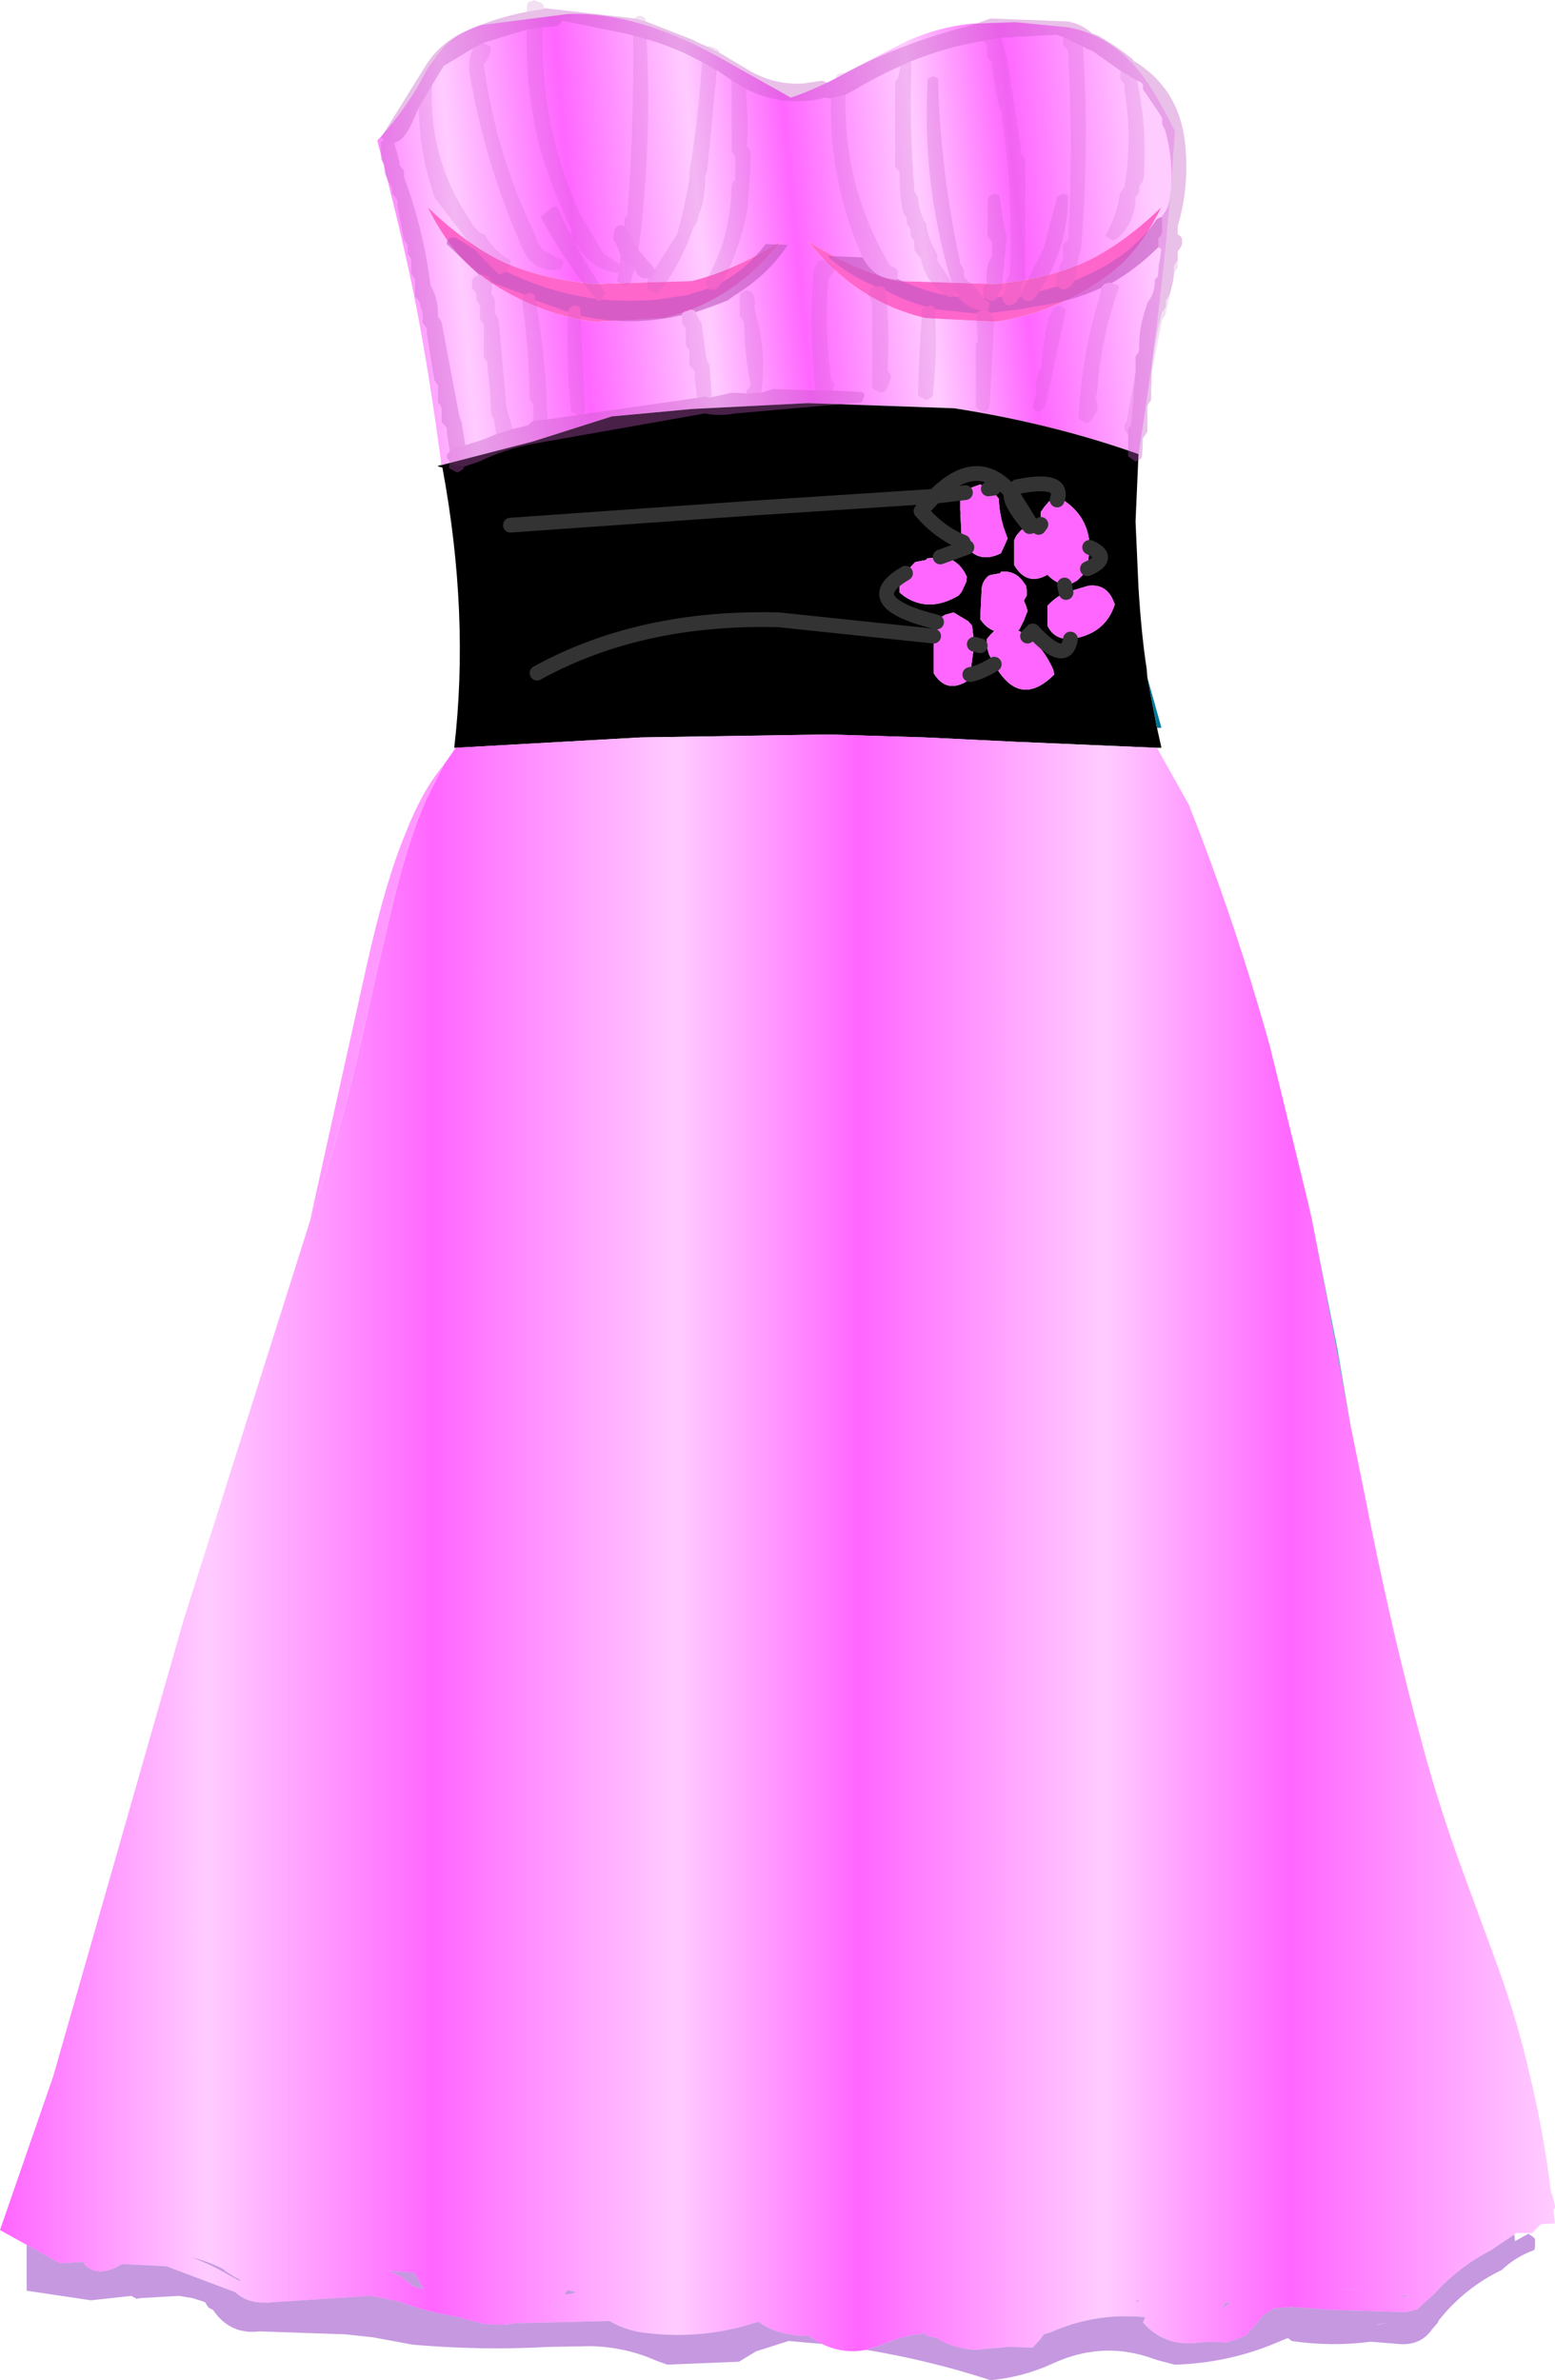
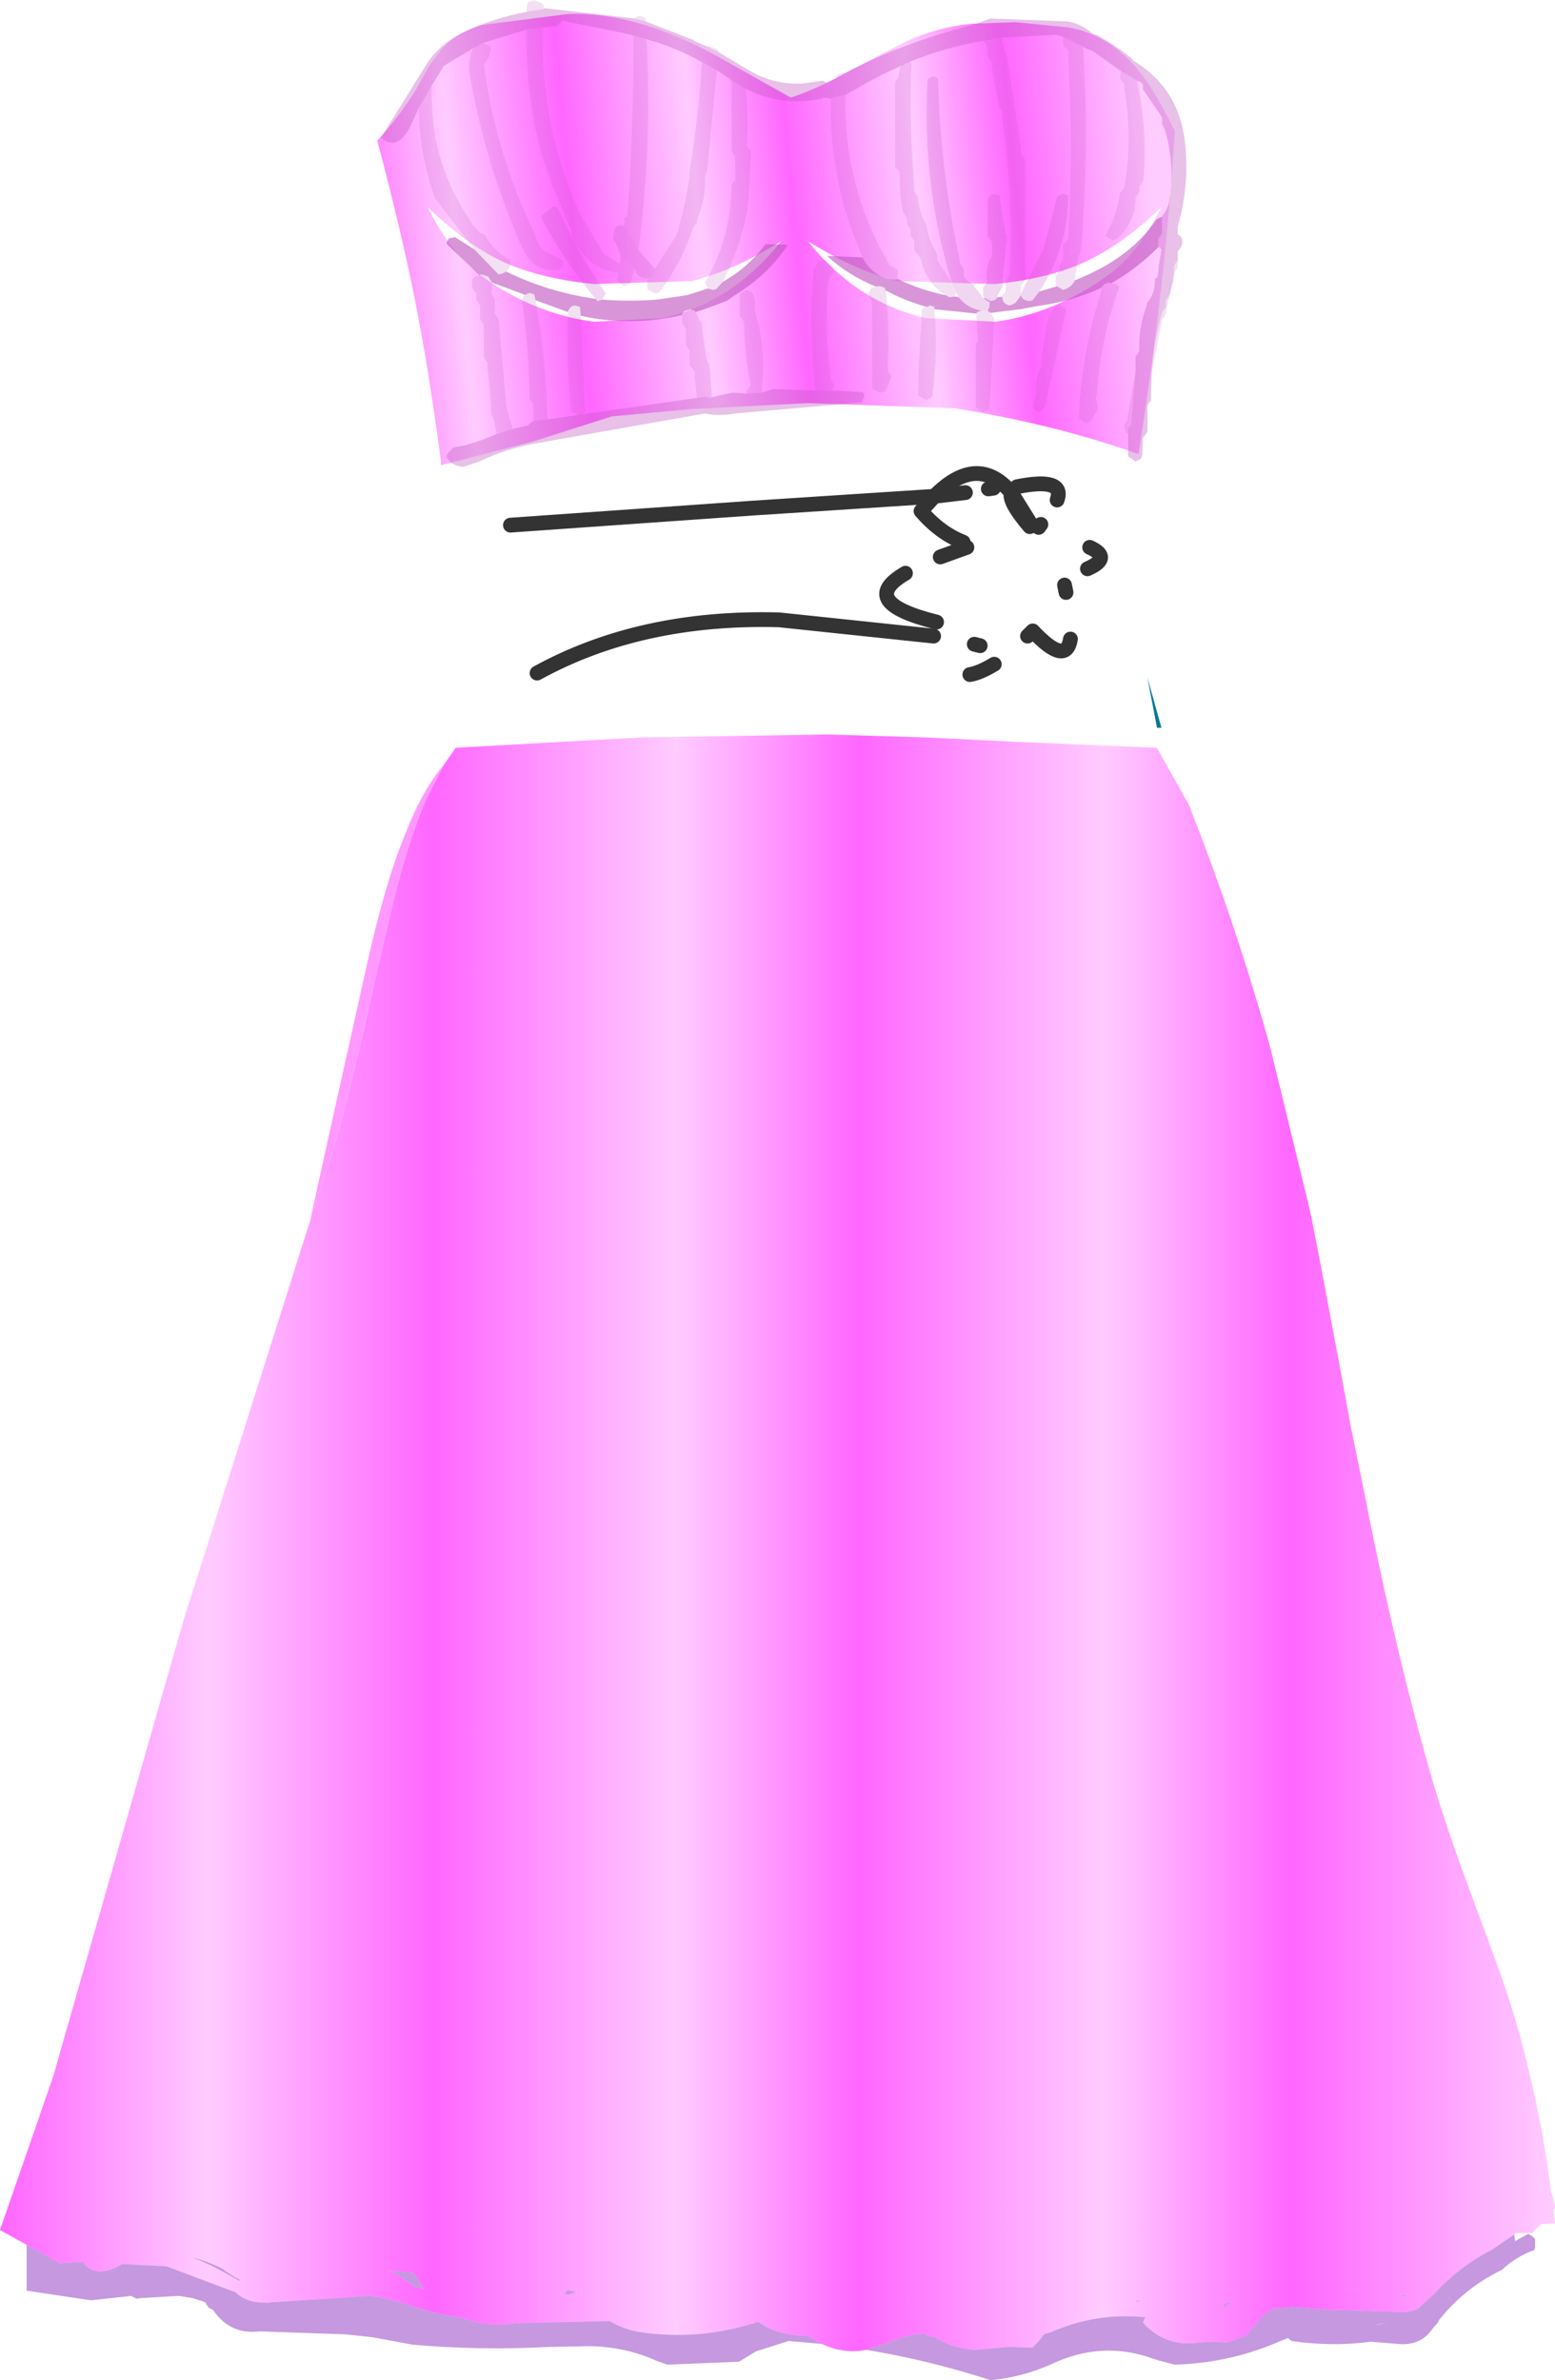
<svg xmlns="http://www.w3.org/2000/svg" height="160.9px" width="105.1px">
  <g transform="matrix(1.0, 0.0, 0.0, 1.0, 53.55, 86.35)">
    <path d="M-23.75 -54.9 L-23.75 -55.2 Q-24.6 -61.55 -25.5 -66.05 -26.4 -70.6 -28.05 -76.85 -26.6 -78.4 -25.4 -80.35 L-24.6 -81.8 -23.75 -82.95 Q-22.8 -84.1 -21.05 -84.65 L-15.2 -85.4 Q-11.6 -85.55 -7.4 -83.7 -5.9 -83.05 -3.75 -81.8 L-0.1 -79.75 Q1.6 -80.3 3.95 -81.6 L7.7 -83.55 Q9.9 -84.55 12.2 -84.75 L15.1 -84.85 18.65 -84.5 Q21.15 -84.05 23.0 -82.05 24.3 -80.65 25.85 -77.5 25.25 -67.35 23.4 -55.65 17.65 -57.7 10.95 -58.75 L1.05 -59.1 -6.8 -58.7 -12.2 -58.2 -17.55 -56.5 -23.75 -54.9 M19.8 -68.65 Q17.3 -67.5 13.7 -67.15 L7.1 -67.35 Q4.25 -68.05 1.05 -70.05 4.3 -65.95 9.0 -64.85 L13.7 -64.6 Q16.05 -64.9 18.4 -66.0 20.8 -67.15 22.3 -68.55 23.75 -69.95 24.95 -72.35 22.3 -69.8 19.8 -68.65 M-22.0 -68.55 Q-20.55 -67.15 -18.15 -66.0 -15.8 -64.9 -13.4 -64.6 L-8.7 -64.85 Q-4.0 -65.95 -0.75 -70.05 -3.95 -68.05 -6.8 -67.35 L-13.4 -67.15 Q-17.0 -67.5 -19.55 -68.65 -22.0 -69.8 -24.65 -72.35 -23.45 -69.95 -22.0 -68.55" fill="url(#gradient0)" fill-rule="evenodd" stroke="none" />
-     <path d="M23.4 -55.65 L23.2 -51.1 23.4 -46.6 Q23.6 -43.4 23.95 -41.15 L24.0 -40.55 24.65 -37.15 24.95 -35.8 24.6 -35.8 15.2 -36.2 9.0 -36.5 2.4 -36.7 -10.25 -36.5 -22.75 -35.8 -22.85 -35.8 Q-21.8 -44.8 -23.65 -54.75 -24.2 -54.85 -23.75 -54.9 L-17.55 -56.5 -12.2 -58.2 -6.8 -58.7 1.05 -59.1 10.95 -58.75 Q17.65 -57.7 23.4 -55.65 M11.55 -49.7 Q10.0 -50.3 8.7 -51.8 L9.6 -52.8 8.7 -51.8 Q10.0 -50.3 11.55 -49.7 L11.8 -49.35 Q12.7 -48.25 14.1 -48.95 L14.4 -49.6 14.55 -49.95 14.3 -50.65 Q14.0 -51.6 13.95 -52.65 L13.7 -52.95 13.25 -53.3 12.7 -53.6 12.15 -53.4 11.8 -53.25 11.7 -53.05 11.5 -52.85 11.35 -52.55 11.35 -51.9 11.45 -49.85 11.55 -49.7 M9.6 -52.8 L11.7 -53.05 9.6 -52.8 Q12.5 -55.75 14.8 -53.05 L15.2 -53.45 Q18.45 -54.1 17.9 -52.55 18.45 -54.1 15.2 -53.45 L14.8 -53.05 Q12.5 -55.75 9.6 -52.8 L-2.7 -52.0 -19.05 -50.85 -2.7 -52.0 9.6 -52.8 M20.1 -49.35 Q20.05 -51.5 18.15 -52.65 L18.15 -52.6 17.9 -52.55 17.35 -52.45 17.05 -52.1 16.8 -51.75 16.8 -51.1 16.8 -50.9 16.65 -50.7 16.8 -50.9 16.8 -50.55 16.65 -50.7 16.35 -50.85 16.2 -50.8 16.05 -50.75 15.8 -50.7 15.45 -50.5 15.15 -50.15 15.0 -49.85 15.0 -49.15 15.0 -48.15 Q15.85 -46.7 17.25 -47.5 17.7 -47.0 18.4 -46.8 L18.6 -46.75 19.25 -47.1 19.85 -47.7 19.95 -47.9 Q21.65 -48.65 20.1 -49.35 21.65 -48.65 19.95 -47.9 L19.95 -48.0 20.1 -49.35 M18.5 -46.3 L18.4 -46.8 18.5 -46.3 Q17.8 -46.0 17.25 -45.4 L17.25 -44.75 17.25 -44.05 Q17.65 -43.2 18.6 -43.15 L18.8 -43.15 Q21.15 -43.45 21.8 -45.5 L21.65 -45.85 Q21.15 -46.9 20.0 -46.75 L18.5 -46.3 M15.9 -43.35 L16.25 -43.7 Q18.5 -41.3 18.8 -43.15 18.5 -41.3 16.25 -43.7 L15.9 -43.35 15.25 -43.75 15.35 -43.8 15.65 -44.4 15.9 -45.05 15.8 -45.4 15.65 -45.75 15.85 -46.1 15.85 -46.4 15.8 -46.75 15.55 -47.1 Q15.0 -47.8 14.1 -47.7 L14.05 -47.6 13.5 -47.5 13.3 -47.45 Q12.85 -47.1 12.8 -46.55 L12.7 -44.5 Q13.1 -43.9 13.65 -43.7 L13.4 -43.45 13.15 -43.15 13.15 -42.8 13.2 -42.45 13.3 -42.1 13.65 -41.45 Q15.35 -38.4 17.7 -40.75 L17.65 -41.05 Q17.0 -42.55 15.9 -43.35 M12.0 -40.75 Q12.65 -40.85 13.65 -41.45 12.65 -40.85 12.0 -40.75 L12.05 -41.0 12.3 -42.8 12.15 -44.05 11.9 -44.35 10.9 -44.95 10.35 -44.8 10.0 -44.6 9.75 -44.3 Q4.3 -45.65 7.65 -47.6 4.3 -45.65 9.75 -44.3 L9.7 -44.25 9.55 -43.95 9.55 -43.35 9.55 -43.25 9.55 -40.85 Q10.4 -39.45 11.8 -40.3 L12.0 -40.75 M-17.25 -40.85 Q-10.25 -44.7 -0.9 -44.45 L9.55 -43.35 -0.9 -44.45 Q-10.25 -44.7 -17.25 -40.85 M10.0 -48.7 L11.8 -49.35 10.0 -48.7 9.1 -48.6 9.05 -48.5 8.3 -48.35 7.65 -47.65 7.65 -47.6 7.4 -47.35 7.3 -47.0 7.25 -46.65 7.25 -46.3 7.55 -46.05 Q9.25 -44.9 11.25 -46.1 L11.45 -46.35 11.75 -47.0 11.8 -47.35 11.65 -47.65 Q11.05 -48.65 10.0 -48.7 M12.7 -42.7 L12.3 -42.8 12.7 -42.7 M13.6 -53.35 L13.25 -53.3 13.6 -53.35 M16.2 -50.8 L14.8 -53.05 Q14.6 -52.45 16.05 -50.75 14.6 -52.45 14.8 -53.05 L16.2 -50.8" fill="#000000" fill-rule="evenodd" stroke="none" />
-     <path d="M19.8 -68.65 Q22.3 -69.8 24.95 -72.35 23.75 -69.95 22.3 -68.55 20.8 -67.15 18.4 -66.0 16.05 -64.9 13.7 -64.6 L9.0 -64.85 Q4.3 -65.95 1.05 -70.05 4.25 -68.05 7.1 -67.35 L13.7 -67.15 Q17.3 -67.5 19.8 -68.65 M-22.0 -68.55 Q-23.45 -69.95 -24.65 -72.35 -22.0 -69.8 -19.55 -68.65 -17.0 -67.5 -13.4 -67.15 L-6.8 -67.35 Q-3.95 -68.05 -0.75 -70.05 -4.0 -65.95 -8.7 -64.85 L-13.4 -64.6 Q-15.8 -64.9 -18.15 -66.0 -20.55 -67.15 -22.0 -68.55" fill="#ff66cc" fill-rule="evenodd" stroke="none" />
    <path d="M24.0 -40.55 L24.95 -37.15 24.65 -37.15 24.0 -40.55" fill="url(#gradient1)" fill-rule="evenodd" stroke="none" />
    <path d="M24.6 -35.8 L24.7 -35.7 26.8 -31.95 Q30.0 -23.85 32.3 -15.55 L34.85 -5.1 35.1 -4.0 35.75 -0.65 37.15 6.8 37.75 10.1 38.65 14.5 Q40.45 23.75 42.55 31.45 43.6 35.4 45.15 39.7 L47.65 46.5 Q49.05 50.35 49.85 53.95 50.75 57.6 51.3 61.95 L51.35 61.95 51.55 62.75 51.55 62.9 51.45 63.05 51.55 63.95 50.6 64.0 50.0 64.6 48.9 64.6 48.8 64.7 47.25 65.75 Q45.1 66.85 43.4 68.7 L42.25 69.75 41.9 69.85 41.45 69.95 36.45 69.8 33.75 69.6 32.55 69.7 31.85 70.15 30.65 71.55 29.4 72.0 28.4 71.95 27.55 72.0 Q25.2 72.35 23.7 70.65 L23.85 70.3 23.9 70.3 Q20.55 69.95 17.5 71.3 L17.0 71.45 16.75 71.8 16.25 72.35 14.65 72.3 12.35 72.5 Q10.85 72.4 9.75 71.7 L9.05 71.55 9.05 71.4 Q7.65 71.45 6.2 72.1 L5.0 72.5 Q3.45 72.8 2.0 72.1 L1.05 71.55 Q-1.0 71.55 -2.3 70.6 -6.2 71.9 -10.3 71.3 -11.45 71.1 -12.35 70.55 L-18.7 70.7 Q-19.8 70.9 -21.05 70.7 L-22.75 70.25 Q-24.65 69.95 -26.55 69.25 L-27.7 69.0 -28.5 68.85 -35.4 69.3 -35.5 69.35 -35.5 69.3 -35.6 69.3 Q-36.85 69.35 -37.65 68.6 L-42.3 66.85 -45.3 66.7 -45.65 66.9 Q-47.1 67.6 -47.9 66.65 L-47.75 66.55 -49.5 66.65 -51.75 65.4 -53.55 64.4 -49.95 54.0 -41.15 23.2 -32.6 -3.8 -31.45 -7.35 Q-30.3 -10.9 -29.05 -16.35 L-28.05 -20.8 -27.05 -25.05 Q-25.95 -29.65 -24.7 -32.4 L-23.55 -34.65 -22.75 -35.8 -10.25 -36.5 2.4 -36.7 9.0 -36.5 15.2 -36.2 24.6 -35.8 M-2.55 69.35 L-2.65 69.4 -2.55 69.35 M-15.2 68.45 L-15.4 68.75 -15.1 68.75 -14.75 68.65 -14.6 68.6 -15.2 68.45 M-16.15 69.5 L-15.8 69.5 -16.1 69.45 -16.15 69.5 M-38.45 67.05 Q-39.5 66.5 -40.6 66.25 -39.35 66.7 -38.15 67.4 L-37.35 67.85 -37.35 67.75 -37.65 67.6 -38.35 67.15 -38.45 67.05 M-25.8 68.05 L-25.65 68.2 -24.9 68.4 -25.55 67.3 -27.3 67.15 Q-26.5 67.45 -25.8 68.05 M23.4 69.25 L23.4 69.15 23.2 69.2 23.4 69.25 M29.65 69.25 L29.25 69.35 29.05 69.75 29.65 69.25 M38.65 68.45 L37.5 68.4 37.1 68.4 38.65 68.45 M4.6 71.4 L4.55 71.4 4.35 71.45 4.6 71.4 M7.85 69.4 L7.8 69.35 7.75 69.4 7.85 69.4 M17.65 69.7 L17.6 69.8 17.65 69.7 M41.6 68.85 L41.3 68.8 41.1 68.85 41.55 68.9 41.6 68.85" fill="url(#gradient2)" fill-rule="evenodd" stroke="none" />
-     <path d="M35.1 -4.0 L36.85 4.85 37.75 10.1 37.15 6.8 35.75 -0.65 35.1 -4.0" fill="#009898" fill-opacity="0.761" fill-rule="evenodd" stroke="none" />
    <path d="M-32.6 -3.8 L-31.1 -10.6 -28.75 -21.15 Q-27.5 -26.75 -26.15 -30.0 -25.0 -32.95 -23.55 -34.65 L-24.7 -32.4 Q-25.95 -29.65 -27.05 -25.05 L-28.05 -20.8 -29.05 -16.35 Q-30.3 -10.9 -31.45 -7.35 L-32.6 -3.8" fill="#ff99ff" fill-rule="evenodd" stroke="none" />
    <path d="M48.8 64.7 L48.85 65.15 49.75 64.65 50.05 64.85 50.2 65.0 50.2 65.55 50.15 65.75 Q48.9 66.2 47.95 67.1 45.45 68.3 43.7 70.5 L43.6 70.7 43.55 70.75 43.25 71.1 Q42.45 72.25 40.95 72.1 L39.1 71.95 Q36.45 72.3 33.75 71.9 L33.5 71.7 33.25 71.8 32.65 72.05 Q29.4 73.4 25.85 73.5 L24.7 73.2 24.4 73.1 Q20.95 71.85 17.55 73.45 15.55 74.35 13.4 74.55 9.25 73.2 5.0 72.5 L6.2 72.1 Q7.65 71.45 9.05 71.4 L9.05 71.55 9.75 71.7 Q10.85 72.4 12.35 72.5 L14.65 72.3 16.25 72.35 16.75 71.8 17.0 71.45 17.5 71.3 Q20.55 69.95 23.9 70.3 L23.85 70.3 23.7 70.65 Q25.2 72.35 27.55 72.0 L28.4 71.95 29.4 72.0 30.65 71.55 31.85 70.15 32.55 69.7 33.75 69.6 36.45 69.8 41.45 69.95 41.9 69.85 42.25 69.75 43.4 68.7 Q45.1 66.85 47.25 65.75 L48.8 64.7 M2.0 72.1 L-0.25 71.9 -2.45 72.6 -3.6 73.3 -8.45 73.5 -9.15 73.25 Q-11.25 72.3 -13.65 72.25 L-16.45 72.3 Q-21.05 72.55 -25.65 72.15 L-28.35 71.65 -30.2 71.45 -36.0 71.25 Q-38.0 71.5 -39.15 69.8 L-39.45 69.65 -39.65 69.35 -39.65 69.3 -39.9 69.2 -40.55 69.0 -41.45 68.85 -44.05 69.0 -44.3 69.05 -44.6 68.9 -44.65 68.85 -47.4 69.15 -51.75 68.5 -51.75 65.4 -49.5 66.65 -47.75 66.55 -47.9 66.65 Q-47.1 67.6 -45.65 66.9 L-45.3 66.7 -42.3 66.85 -37.65 68.6 Q-36.85 69.35 -35.6 69.3 L-35.5 69.3 -35.5 69.35 -35.4 69.3 -28.5 68.85 -27.7 69.0 -26.55 69.25 Q-24.65 69.95 -22.75 70.25 L-21.05 70.7 Q-19.8 70.9 -18.7 70.7 L-12.35 70.55 Q-11.45 71.1 -10.3 71.3 -6.2 71.9 -2.3 70.6 -1.0 71.55 1.05 71.55 L2.0 72.1 M-16.15 69.5 L-16.1 69.45 -15.8 69.5 -16.15 69.5 M-15.2 68.45 L-14.6 68.6 -14.75 68.65 -15.1 68.75 -15.4 68.75 -15.2 68.45 M-2.55 69.35 L-2.65 69.4 -2.55 69.35 M23.4 69.25 L23.2 69.2 23.4 69.15 23.4 69.25 M-25.8 68.05 Q-26.5 67.45 -27.3 67.15 L-25.55 67.3 -24.9 68.4 -25.65 68.2 -25.8 68.05 M-38.45 67.05 L-38.35 67.15 -37.65 67.6 -37.35 67.75 -37.35 67.85 -38.15 67.4 Q-39.35 66.7 -40.6 66.25 -39.5 66.5 -38.45 67.05 M29.65 69.25 L29.05 69.75 29.25 69.35 29.65 69.25 M38.65 68.45 L37.1 68.4 37.5 68.4 38.65 68.45 M40.25 70.65 L39.5 70.8 39.6 70.8 40.25 70.65 M4.6 71.4 L4.35 71.45 4.55 71.4 4.6 71.4 M7.85 69.4 L7.75 69.4 7.8 69.35 7.85 69.4 M41.6 68.85 L41.55 68.9 41.1 68.85 41.3 68.8 41.6 68.85 M17.65 69.7 L17.6 69.8 17.65 69.7" fill="#9a4cc9" fill-opacity="0.573" fill-rule="evenodd" stroke="none" />
-     <path d="M11.55 -49.7 L11.45 -49.85 11.35 -51.9 11.35 -52.55 11.5 -52.85 11.7 -53.05 11.8 -53.25 12.15 -53.4 12.7 -53.6 13.25 -53.3 13.7 -52.95 13.95 -52.65 Q14.0 -51.6 14.3 -50.65 L14.55 -49.95 14.4 -49.6 14.1 -48.95 Q12.7 -48.25 11.8 -49.35 L11.55 -49.7 M17.9 -52.55 L18.15 -52.6 18.15 -52.65 Q20.05 -51.5 20.1 -49.35 L19.95 -48.0 19.95 -47.9 19.85 -47.7 19.25 -47.1 18.6 -46.75 18.4 -46.8 Q17.7 -47.0 17.25 -47.5 15.85 -46.7 15.0 -48.15 L15.0 -49.15 15.0 -49.85 15.15 -50.15 15.45 -50.5 15.8 -50.7 16.05 -50.75 16.2 -50.8 16.35 -50.85 16.65 -50.7 16.8 -50.55 16.8 -50.9 16.8 -51.1 16.8 -51.75 17.05 -52.1 17.35 -52.45 17.9 -52.55 M18.5 -46.3 L20.0 -46.75 Q21.15 -46.9 21.65 -45.85 L21.8 -45.5 Q21.15 -43.45 18.8 -43.15 L18.6 -43.15 Q17.65 -43.2 17.25 -44.05 L17.25 -44.75 17.25 -45.4 Q17.8 -46.0 18.5 -46.3 M15.9 -43.35 Q17.0 -42.55 17.65 -41.05 L17.7 -40.75 Q15.35 -38.4 13.65 -41.45 L13.3 -42.1 13.2 -42.45 13.15 -42.8 13.15 -43.15 13.4 -43.45 13.65 -43.7 Q13.1 -43.9 12.7 -44.5 L12.8 -46.55 Q12.85 -47.1 13.3 -47.45 L13.5 -47.5 14.05 -47.6 14.1 -47.7 Q15.0 -47.8 15.55 -47.1 L15.8 -46.75 15.85 -46.4 15.85 -46.1 15.65 -45.75 15.8 -45.4 15.9 -45.05 15.65 -44.4 15.35 -43.8 15.25 -43.75 15.9 -43.35 M12.0 -40.75 L11.8 -40.3 Q10.4 -39.45 9.55 -40.85 L9.55 -43.25 9.55 -43.35 9.55 -43.95 9.7 -44.25 9.75 -44.3 10.0 -44.6 10.35 -44.8 10.9 -44.95 11.9 -44.35 12.15 -44.05 12.3 -42.8 12.05 -41.0 12.0 -40.75 M10.0 -48.7 Q11.05 -48.65 11.65 -47.65 L11.8 -47.35 11.75 -47.0 11.45 -46.35 11.25 -46.1 Q9.25 -44.9 7.55 -46.05 L7.25 -46.3 7.25 -46.65 7.3 -47.0 7.4 -47.35 7.65 -47.6 7.65 -47.65 8.3 -48.35 9.05 -48.5 9.1 -48.6 10.0 -48.7" fill="#ff66ff" fill-rule="evenodd" stroke="none" />
    <path d="M11.7 -53.05 L9.6 -52.8 -2.7 -52.0 -19.05 -50.85 M13.25 -53.3 L13.6 -53.35" fill="none" stroke="#333333" stroke-linecap="round" stroke-linejoin="round" stroke-width="1.0" />
    <path d="M9.6 -52.8 L8.7 -51.8 Q10.0 -50.3 11.55 -49.7 M9.6 -52.8 Q12.5 -55.75 14.8 -53.05 L15.2 -53.45 Q18.45 -54.1 17.9 -52.55 M20.1 -49.35 Q21.65 -48.65 19.95 -47.9 M18.4 -46.8 L18.5 -46.3 M18.8 -43.15 Q18.5 -41.3 16.25 -43.7 L15.9 -43.35 M13.65 -41.45 Q12.65 -40.85 12.0 -40.75 M9.55 -43.35 L-0.9 -44.45 Q-10.25 -44.7 -17.25 -40.85 M11.8 -49.35 L10.0 -48.7 M7.65 -47.6 Q4.3 -45.65 9.75 -44.3 M12.3 -42.8 L12.7 -42.7 M16.05 -50.75 Q14.6 -52.45 14.8 -53.05 L16.2 -50.8 M16.65 -50.7 L16.8 -50.9" fill="none" stroke="#333333" stroke-linecap="round" stroke-linejoin="round" stroke-width="1.0" />
    <path d="M24.75 -69.65 Q23.25 -68.15 21.55 -67.2 L21.4 -67.25 21.1 -67.15 20.9 -66.95 20.9 -66.9 Q18.85 -65.95 16.5 -65.65 L15.45 -65.45 13.4 -65.2 13.2 -65.35 13.3 -65.55 13.35 -65.9 12.9 -66.2 13.05 -66.2 13.4 -66.0 13.65 -66.05 13.8 -66.15 13.85 -66.25 14.2 -66.3 14.2 -66.25 Q14.2 -65.8 14.7 -65.7 L14.95 -65.8 15.1 -65.9 15.4 -66.3 15.45 -66.4 Q15.55 -66.05 16.0 -66.0 L16.25 -66.05 16.35 -66.2 16.7 -66.65 17.9 -67.0 18.3 -66.75 Q18.85 -66.9 19.1 -67.4 20.1 -67.8 21.1 -68.35 23.3 -69.6 24.6 -71.5 L24.75 -71.6 25.0 -71.7 25.0 -71.6 25.0 -70.8 25.0 -70.6 24.9 -70.4 24.75 -70.25 24.75 -69.85 24.75 -69.65 M12.45 -65.15 L9.6 -65.45 9.6 -65.6 9.3 -65.7 9.1 -65.6 Q7.65 -66.0 6.35 -66.7 L6.3 -66.7 6.25 -66.9 5.95 -67.0 5.7 -67.0 5.7 -66.95 Q3.75 -67.75 2.35 -69.05 L4.75 -68.95 Q5.55 -67.45 7.05 -67.45 L7.1 -67.5 Q8.65 -66.75 10.35 -66.4 L10.65 -66.25 10.9 -66.3 10.95 -66.3 11.1 -66.3 11.25 -66.25 Q11.85 -65.5 12.8 -65.35 L12.6 -65.3 12.45 -65.2 12.45 -65.15 M-4.7 -67.3 Q-3.0 -68.25 -1.8 -69.85 L-0.3 -69.8 Q-1.65 -67.75 -3.95 -66.35 L-4.35 -66.05 Q-5.45 -65.6 -6.55 -65.25 L-6.6 -65.35 -6.95 -65.45 -6.95 -65.4 -7.25 -65.35 -7.45 -65.15 -7.45 -65.05 Q-10.9 -64.25 -14.3 -65.0 L-14.35 -65.6 -14.7 -65.7 -14.9 -65.65 -15.05 -65.5 -15.15 -65.35 -15.15 -65.25 -17.35 -66.05 -17.45 -66.45 -17.75 -66.55 -18.0 -66.45 -18.05 -66.4 -18.15 -66.45 -20.3 -67.25 -20.55 -67.65 -20.85 -67.75 -21.1 -67.8 -21.15 -67.75 -23.35 -69.85 -23.35 -70.0 -23.2 -70.25 -22.85 -70.3 -22.85 -70.35 -21.5 -69.5 -19.85 -67.8 Q-19.55 -67.85 -19.35 -68.0 -16.5 -66.6 -13.3 -66.15 L-13.15 -66.0 -12.85 -66.1 Q-11.05 -65.95 -9.1 -66.1 L-7.1 -66.4 -5.7 -66.85 -5.4 -66.75 -5.15 -66.8 -4.7 -67.3" fill="#c157c1" fill-opacity="0.624" fill-rule="evenodd" stroke="none" />
-     <path d="M-22.2 -54.8 L-22.2 -54.7 -22.35 -54.55 -22.65 -54.4 -23.2 -54.7 -23.15 -55.15 Q-22.75 -54.8 -22.2 -54.8 M-23.15 -55.85 L-23.35 -57.05 -23.35 -57.4 -23.5 -57.6 -23.7 -57.8 -23.7 -58.35 -23.7 -58.75 -23.8 -58.95 -23.95 -59.15 -23.95 -59.9 -23.95 -60.3 -24.1 -60.5 -24.2 -60.7 -24.7 -63.8 -24.7 -64.15 -24.85 -64.35 -25.0 -64.55 Q-24.9 -65.1 -25.1 -65.55 L-25.2 -65.9 -25.3 -66.1 -25.5 -66.3 -25.5 -67.05 -25.5 -67.45 -25.6 -67.65 -25.75 -67.85 -25.75 -68.4 -25.75 -68.8 -25.85 -69.0 -26.0 -69.2 -26.0 -69.4 -26.0 -69.8 -26.1 -69.95 -26.25 -70.15 -26.7 -72.5 -26.7 -72.85 -26.85 -73.05 -27.05 -73.25 -27.05 -73.45 -27.05 -73.65 -27.45 -74.4 -27.55 -74.6 -27.55 -74.8 -27.55 -75.2 -27.65 -75.35 -27.8 -75.55 -27.8 -76.35 -27.8 -76.75 -27.6 -76.9 Q-27.25 -76.65 -26.9 -76.7 L-26.55 -75.4 -26.55 -75.2 -26.4 -75.0 -26.25 -74.8 -26.25 -74.6 -26.25 -74.4 Q-25.0 -71.05 -24.5 -67.45 L-24.45 -67.05 Q-23.95 -66.2 -23.95 -65.15 L-23.95 -64.95 -23.8 -64.75 -23.7 -64.55 -22.5 -58.2 -22.35 -57.8 -22.1 -56.25 -22.9 -56.1 -23.15 -55.85" fill="#c157c1" fill-opacity="0.333" fill-rule="evenodd" stroke="none" />
    <path d="M26.05 -68.75 L26.05 -68.4 26.05 -68.25 25.9 -68.05 25.8 -67.85 25.8 -68.35 25.9 -68.55 26.05 -68.75 M25.75 -67.4 L25.3 -65.5 25.25 -65.15 25.15 -64.95 25.0 -64.75 24.3 -61.2 Q24.45 -63.3 25.0 -65.25 L25.15 -65.45 25.25 -65.65 25.25 -65.85 25.25 -66.05 25.4 -66.25 25.5 -66.45 25.6 -66.8 25.75 -67.4 M22.7 -57.0 Q22.45 -57.15 22.45 -57.45 L22.45 -57.65 22.6 -57.85 23.2 -61.25 22.9 -57.6 22.7 -57.4 22.7 -57.0 M24.75 -68.1 L24.75 -68.5 24.8 -68.55 24.75 -68.1 M21.55 -67.2 L21.95 -67.1 22.1 -66.95 Q20.85 -63.55 20.6 -59.8 L20.5 -59.4 Q20.8 -58.8 20.4 -58.25 L20.15 -57.85 19.85 -57.75 19.35 -58.05 Q19.55 -62.45 20.85 -66.55 L20.9 -66.9 20.9 -66.95 21.1 -67.15 21.4 -67.25 21.55 -67.2 M13.4 -65.2 L13.55 -64.95 13.65 -64.75 13.35 -59.15 13.3 -58.75 13.2 -58.65 13.15 -58.6 12.9 -58.5 12.6 -58.65 12.4 -58.85 12.4 -62.5 12.4 -63.1 12.55 -63.25 12.45 -64.85 12.45 -65.15 12.45 -65.2 12.6 -65.3 12.8 -65.35 13.2 -65.35 13.4 -65.2 M9.6 -65.45 Q9.85 -62.7 9.5 -59.8 L9.5 -59.6 9.35 -59.45 9.05 -59.3 8.5 -59.6 Q8.55 -62.3 8.75 -65.0 L8.75 -65.4 8.95 -65.6 9.1 -65.6 9.3 -65.7 9.6 -65.6 9.6 -65.45 M6.3 -66.7 Q6.6 -64.25 6.45 -61.65 L6.45 -61.25 6.6 -61.1 6.7 -60.9 6.4 -60.1 6.25 -59.9 5.95 -59.8 5.4 -60.1 5.4 -65.5 5.4 -65.9 5.2 -66.3 5.15 -66.5 5.2 -66.65 5.35 -66.9 5.65 -66.95 5.7 -66.95 5.7 -67.0 5.95 -67.0 6.25 -66.9 6.3 -66.7 M4.75 -68.95 L4.6 -69.3 Q2.5 -74.2 2.6 -79.7 L3.6 -79.95 Q3.45 -73.85 6.4 -68.75 L6.6 -68.4 7.0 -68.2 7.15 -68.05 7.1 -67.65 7.1 -67.5 7.05 -67.45 Q5.55 -67.45 4.75 -68.95 M-3.15 -80.35 Q-2.95 -78.55 -3.05 -76.65 L-3.1 -76.5 -2.95 -76.3 -2.8 -76.1 Q-2.85 -74.05 -3.05 -72.05 L-3.1 -71.85 Q-3.6 -69.45 -4.65 -67.4 L-4.7 -67.3 -5.15 -66.8 -5.4 -66.75 -5.7 -66.85 -5.9 -67.25 Q-4.15 -70.2 -4.1 -73.85 L-4.0 -74.05 -3.85 -74.2 -3.85 -75.4 -3.85 -75.75 -4.0 -75.95 -4.1 -76.15 -4.1 -80.8 -4.1 -80.9 -3.15 -80.35 M-6.55 -65.25 L-6.3 -64.75 -6.15 -64.55 -5.8 -62.05 -5.6 -61.65 -5.45 -59.7 -5.45 -59.5 -5.5 -59.45 -5.9 -59.55 -6.45 -59.45 -6.6 -60.9 -6.6 -61.25 -6.75 -61.45 -6.95 -61.65 -6.95 -62.25 -6.95 -62.65 -7.05 -62.8 -7.2 -63.0 -7.2 -63.8 -7.2 -64.15 -7.35 -64.35 -7.45 -64.55 -7.45 -64.75 -7.45 -65.05 -7.45 -65.15 -7.25 -65.35 -6.95 -65.4 -6.95 -65.45 -6.6 -65.35 -6.55 -65.25 M-3.1 -59.75 L-3.1 -59.9 -2.95 -60.1 -2.8 -60.3 Q-3.2 -62.2 -3.25 -64.15 L-3.25 -64.55 -3.35 -64.75 -3.55 -64.95 -3.55 -66.3 -3.55 -66.5 -3.3 -66.65 -3.1 -66.75 -2.75 -66.6 Q-2.45 -66.2 -2.55 -65.65 L-2.55 -65.45 Q-1.7 -62.6 -2.1 -59.8 L-3.1 -59.75 M1.55 -59.95 Q1.1 -64.1 1.45 -68.15 L1.75 -68.7 1.8 -68.7 2.05 -68.8 Q2.5 -68.7 2.75 -68.3 L2.85 -68.1 2.65 -67.75 2.45 -67.5 Q2.15 -64.45 2.55 -61.35 L2.6 -60.75 2.7 -60.55 2.85 -60.35 2.7 -59.95 1.55 -59.95 M-17.95 -85.55 L-17.95 -85.75 -17.9 -86.15 -17.75 -86.25 -17.5 -86.3 -17.5 -86.35 -16.95 -86.15 -16.8 -86.0 -16.8 -85.75 -16.95 -85.7 -17.05 -85.7 -17.95 -85.55 M-10.65 -85.1 L-10.55 -85.2 -10.3 -85.3 -9.95 -85.15 -9.9 -84.9 -10.65 -85.1 M-5.75 -83.2 L-5.65 -83.2 -5.65 -83.25 -5.1 -83.05 -4.95 -82.9 -4.95 -82.8 -5.75 -83.2 M2.95 -81.05 L2.95 -81.15 3.05 -81.3 3.1 -81.35 3.35 -81.4 3.35 -81.45 3.55 -81.4 2.95 -81.05 M23.3 -80.9 Q24.0 -77.75 23.75 -74.35 L23.7 -74.15 23.6 -73.95 23.45 -73.75 23.45 -73.6 23.45 -73.4 23.35 -73.2 23.2 -73.0 Q23.2 -71.4 22.05 -70.3 L21.9 -70.2 21.65 -70.1 21.15 -70.4 Q21.95 -71.8 22.15 -73.3 L22.3 -73.5 22.45 -73.7 Q23.0 -77.0 22.45 -80.3 L22.45 -80.65 22.3 -80.85 22.15 -81.05 22.2 -81.55 23.3 -80.9 M19.65 -83.2 Q20.1 -76.3 19.5 -69.4 L19.35 -69.0 19.15 -67.85 19.1 -67.45 19.1 -67.4 Q18.85 -66.9 18.3 -66.75 L17.9 -67.0 17.8 -67.05 17.8 -67.25 17.8 -67.65 17.9 -67.85 18.05 -68.05 18.05 -68.25 18.05 -68.4 18.2 -68.6 18.3 -68.8 18.3 -69.4 18.3 -69.8 18.5 -70.0 18.65 -70.15 Q19.0 -76.35 18.65 -82.55 L18.65 -82.9 18.5 -83.1 18.3 -83.3 18.3 -83.85 19.65 -83.2 M10.35 -66.4 Q9.0 -67.25 8.7 -68.85 L8.4 -69.25 8.25 -69.45 8.25 -69.65 8.25 -70.05 8.15 -70.2 8.0 -70.4 8.0 -70.6 8.0 -70.8 7.9 -71.0 7.75 -71.2 7.75 -71.4 7.75 -71.6 7.65 -71.75 7.5 -71.95 Q7.25 -73.1 7.25 -74.3 L7.25 -74.65 7.15 -74.85 6.95 -75.05 6.95 -80.45 6.95 -80.85 7.15 -81.05 7.3 -81.8 7.35 -81.9 7.9 -82.15 8.05 -82.1 Q7.9 -77.9 8.25 -73.6 L8.25 -73.4 8.4 -73.2 8.5 -73.0 Q8.55 -72.2 8.9 -71.45 L9.05 -71.25 Q9.15 -70.25 9.7 -69.35 L9.8 -69.15 9.8 -68.95 9.8 -68.75 10.8 -67.2 11.1 -66.55 11.0 -66.45 10.95 -66.3 10.9 -66.3 10.65 -66.25 10.35 -66.4 M14.2 -66.3 L14.2 -66.4 14.4 -66.6 14.45 -67.0 14.45 -67.4 14.55 -67.6 14.7 -67.8 Q14.95 -73.1 14.2 -78.2 L14.2 -78.8 14.1 -78.95 13.95 -79.2 13.5 -81.7 13.5 -82.1 13.4 -82.25 13.2 -82.45 13.15 -82.85 13.15 -83.25 13.0 -83.45 12.95 -83.6 14.15 -83.8 14.4 -82.75 14.5 -82.55 15.45 -76.35 15.45 -75.95 15.6 -75.75 15.75 -75.55 15.75 -68.05 15.75 -67.45 15.6 -67.25 15.45 -67.05 15.45 -66.7 15.45 -66.4 15.4 -66.3 15.1 -65.9 14.95 -65.8 14.7 -65.7 Q14.2 -65.8 14.2 -66.25 L14.2 -66.3 M18.35 -65.55 L18.5 -65.4 17.1 -58.9 16.75 -58.5 Q16.25 -58.55 16.25 -59.0 L16.4 -59.4 16.5 -59.6 Q16.4 -60.55 16.7 -61.35 L16.85 -61.55 Q16.9 -63.0 17.25 -64.45 L17.3 -64.8 17.6 -65.4 17.75 -65.6 18.05 -65.7 18.35 -65.55 M-16.85 -84.5 Q-17.1 -77.95 -14.35 -71.9 L-12.75 -69.2 -11.65 -68.5 -11.6 -69.1 -11.5 -68.8 -10.7 -68.25 -10.65 -68.2 -10.95 -67.2 -11.1 -67.1 -11.35 -67.0 -11.85 -67.35 -11.75 -67.95 -11.8 -67.9 Q-13.9 -68.15 -14.95 -70.5 L-14.95 -70.7 -14.95 -70.85 Q-16.15 -73.4 -17.0 -76.1 -18.05 -80.1 -17.95 -84.35 L-16.85 -84.5 M-11.35 -71.05 L-11.35 -71.4 -11.35 -71.6 -11.15 -71.75 Q-10.7 -77.85 -10.75 -83.95 L-9.85 -83.7 Q-9.5 -77.15 -10.25 -70.65 L-10.4 -69.45 -11.25 -71.0 -11.35 -71.05 M-6.1 -82.15 L-5.1 -81.6 -5.75 -74.8 -5.9 -74.4 Q-5.85 -73.0 -6.35 -71.7 L-6.45 -71.3 -6.55 -71.15 -6.7 -70.95 Q-7.45 -68.7 -8.9 -66.7 L-9.0 -66.6 -9.25 -66.5 -9.8 -66.8 -9.8 -67.0 -9.8 -67.2 -9.8 -67.4 -9.7 -67.55 -9.5 -67.6 -9.4 -67.75 -9.25 -68.1 -9.3 -68.15 -7.8 -70.5 Q-7.25 -72.4 -6.95 -74.35 L-6.95 -74.75 Q-6.35 -78.35 -6.1 -82.15 M-24.35 -80.6 Q-24.6 -75.5 -21.7 -71.35 L-21.65 -71.2 -21.15 -70.65 -21.1 -70.6 -20.8 -70.5 Q-20.15 -69.35 -19.05 -68.75 -19.0 -68.25 -19.35 -68.0 -19.55 -67.85 -19.85 -67.8 L-21.5 -69.5 -24.15 -72.95 Q-25.2 -75.85 -25.25 -79.05 L-24.35 -80.6 M-20.9 -83.45 L-20.55 -83.3 -20.4 -83.2 Q-20.35 -82.65 -20.7 -82.2 L-20.85 -82.0 Q-20.05 -75.95 -17.35 -70.4 L-17.25 -70.05 -17.0 -69.65 -16.85 -69.45 -15.5 -68.75 -15.55 -68.35 -15.65 -68.15 Q-17.5 -67.8 -18.3 -69.7 -20.75 -75.3 -21.8 -81.3 -21.95 -82.3 -21.55 -83.1 L-20.9 -83.45 M-20.0 -57.0 L-20.15 -57.95 -20.35 -58.35 Q-20.4 -59.95 -20.6 -61.45 L-20.6 -61.85 -20.75 -62.05 -20.85 -62.25 -20.85 -64.0 -20.85 -64.35 -20.95 -64.55 -21.1 -64.75 -21.1 -65.35 -21.1 -65.7 -21.25 -65.9 -21.35 -66.1 -21.35 -66.3 -21.35 -66.5 -21.5 -66.7 -21.65 -66.9 -21.65 -67.05 -21.65 -67.25 -21.65 -67.45 -21.45 -67.65 -21.15 -67.75 -21.1 -67.8 -20.85 -67.75 -20.55 -67.65 -20.3 -67.25 -20.3 -66.85 -20.35 -66.5 -20.2 -66.3 -20.1 -66.1 -20.1 -65.5 -20.1 -65.15 -19.95 -64.95 -19.85 -64.75 -19.35 -59.15 -19.3 -58.75 -18.9 -57.35 -20.0 -57.0 M-17.5 -57.9 L-17.5 -58.55 -17.5 -58.95 -17.6 -59.15 -17.75 -59.35 Q-17.8 -62.7 -18.25 -65.9 L-18.2 -66.3 -18.05 -66.4 -18.0 -66.45 -17.75 -66.55 -17.45 -66.45 -17.35 -66.05 Q-16.65 -62.1 -16.55 -58.0 L-17.5 -57.9 M-14.3 -65.0 L-14.0 -58.65 -14.05 -58.45 -14.15 -58.35 -14.4 -58.25 -14.95 -58.55 Q-15.3 -61.85 -15.15 -65.25 L-15.15 -65.35 -15.05 -65.5 -14.9 -65.65 -14.7 -65.7 -14.35 -65.6 -14.3 -65.0" fill="#c157c1" fill-opacity="0.18" fill-rule="evenodd" stroke="none" />
    <path d="M3.55 -81.4 Q7.55 -83.5 12.15 -84.65 L13.4 -85.1 18.6 -84.9 18.85 -84.85 Q19.65 -84.65 20.25 -84.1 L20.65 -83.95 Q21.9 -83.25 23.0 -82.35 L23.05 -82.25 Q26.15 -80.4 26.55 -76.65 26.85 -73.75 26.05 -71.05 L26.05 -70.85 26.05 -70.5 26.15 -70.45 26.3 -70.3 Q26.45 -69.9 26.2 -69.55 L26.05 -69.35 26.05 -69.15 26.05 -68.75 25.9 -68.55 25.8 -68.35 25.8 -67.85 25.75 -67.45 25.75 -67.4 25.6 -66.8 25.5 -66.45 25.4 -66.25 25.25 -66.05 25.25 -65.85 25.25 -65.65 25.15 -65.45 25.0 -65.25 Q24.45 -63.3 24.3 -61.2 L24.25 -59.85 24.25 -59.3 24.1 -59.1 24.0 -58.9 24.0 -57.55 24.0 -57.15 23.85 -56.95 23.7 -56.75 23.65 -55.6 23.6 -55.4 23.5 -55.3 23.2 -55.15 22.7 -55.5 22.7 -57.0 22.7 -57.4 22.9 -57.6 23.2 -61.25 23.2 -61.65 23.2 -62.25 23.35 -62.45 23.45 -62.65 Q23.4 -64.15 23.9 -65.55 L24.0 -65.9 Q24.45 -66.45 24.5 -67.15 L24.5 -67.25 24.5 -67.45 24.7 -67.65 24.75 -68.1 24.8 -68.55 24.95 -69.5 24.75 -69.65 24.75 -69.85 24.75 -70.25 24.9 -70.4 25.0 -70.6 25.0 -70.8 25.0 -71.6 25.0 -71.7 25.0 -71.75 Q25.45 -72.3 25.5 -72.9 25.85 -75.25 25.2 -77.55 L25.0 -77.95 25.0 -78.15 25.0 -78.35 24.9 -78.55 23.85 -80.1 23.7 -80.3 23.7 -80.45 23.7 -80.65 23.55 -80.8 23.3 -80.9 22.2 -81.55 20.3 -82.9 19.9 -83.05 19.65 -83.2 18.3 -83.85 17.85 -84.0 14.15 -83.8 12.95 -83.6 Q10.3 -83.15 7.9 -82.15 L7.35 -81.9 Q5.75 -81.2 4.25 -80.3 L3.6 -79.95 2.6 -79.7 2.1 -79.75 2.05 -79.7 Q-0.7 -79.1 -3.15 -80.35 L-4.1 -80.9 -4.2 -81.0 -5.1 -81.6 -6.1 -82.15 Q-7.9 -83.15 -9.85 -83.7 L-10.75 -83.95 -11.35 -84.1 -15.55 -84.95 -15.75 -84.7 -15.9 -84.6 -16.85 -84.5 -17.95 -84.35 -20.9 -83.45 -21.55 -83.1 -23.55 -81.9 -24.35 -80.6 -25.25 -79.05 -25.7 -78.05 Q-26.25 -76.85 -26.9 -76.7 -27.25 -76.65 -27.6 -76.9 L-27.8 -77.05 -24.85 -81.8 Q-23.9 -83.4 -22.15 -84.2 -20.1 -85.15 -17.95 -85.55 L-17.05 -85.7 -16.95 -85.7 -16.8 -85.75 -16.75 -85.8 -10.65 -85.1 -9.9 -84.9 -6.7 -83.65 -6.55 -83.55 -5.75 -83.2 -4.95 -82.8 -3.1 -81.7 Q-1.35 -80.6 0.7 -80.7 L2.05 -80.9 2.35 -80.75 2.95 -81.05 3.55 -81.4 M-5.45 -59.5 L-4.1 -59.8 -3.85 -59.8 -3.1 -59.75 -2.1 -59.8 -1.3 -60.05 1.55 -59.95 2.7 -59.95 4.7 -59.85 4.85 -59.75 4.85 -59.55 4.7 -59.15 -3.85 -58.4 Q-4.95 -58.2 -5.9 -58.4 L-17.5 -56.35 Q-19.4 -56.0 -21.15 -55.15 L-22.2 -54.8 Q-22.75 -54.8 -23.15 -55.15 L-23.35 -55.4 -23.35 -55.6 -23.15 -55.85 -22.9 -56.1 -22.1 -56.25 -20.85 -56.65 -20.0 -57.0 -18.9 -57.35 -17.85 -57.6 -17.65 -57.8 -17.5 -57.9 -16.55 -58.0 -6.45 -59.45 -5.9 -59.55 -5.5 -59.45 -5.45 -59.5" fill="#c157c1" fill-opacity="0.373" fill-rule="evenodd" stroke="none" />
    <path d="M11.1 -66.55 L10.8 -67.2 10.7 -67.5 Q8.75 -74.05 9.15 -81.0 L9.3 -81.1 9.55 -81.2 9.85 -81.05 Q10.0 -74.85 11.3 -68.85 L11.35 -68.5 11.5 -68.3 11.6 -68.1 11.6 -67.9 11.6 -67.7 Q11.8 -67.3 12.2 -67.15 L12.9 -66.2 13.35 -65.9 13.3 -65.55 13.2 -65.35 12.8 -65.35 Q11.85 -65.5 11.25 -66.25 L11.1 -66.55 M13.05 -66.2 L12.9 -66.3 12.9 -66.5 12.9 -66.9 13.0 -67.05 13.15 -67.25 Q13.05 -68.1 13.35 -68.8 L13.5 -69.0 13.5 -69.6 13.5 -69.95 13.4 -70.15 13.2 -70.35 13.2 -72.85 13.3 -73.05 13.4 -73.15 13.65 -73.25 14.0 -73.15 14.4 -70.6 14.5 -70.4 14.2 -67.3 14.2 -66.95 13.85 -66.35 13.85 -66.25 13.8 -66.15 13.65 -66.05 13.4 -66.0 13.05 -66.2 M15.45 -66.4 L15.45 -66.5 17.0 -69.6 17.85 -72.85 17.9 -73.05 18.05 -73.15 18.3 -73.25 18.65 -73.15 Q18.65 -69.65 16.7 -66.65 L16.35 -66.2 16.25 -66.05 16.0 -66.0 Q15.55 -66.05 15.45 -66.4 M-11.6 -69.1 L-11.95 -69.95 -12.1 -70.15 -12.05 -70.75 -11.95 -70.95 -11.85 -71.05 -11.6 -71.15 -11.35 -71.05 -11.25 -71.0 -10.4 -69.45 -9.4 -68.3 -9.3 -68.15 -9.25 -68.1 -9.4 -67.75 -9.5 -67.6 -9.7 -67.55 Q-10.45 -67.45 -10.65 -68.2 L-10.7 -68.25 -11.5 -68.8 -11.6 -69.1 M-13.3 -66.15 Q-15.45 -68.75 -17.0 -71.7 L-16.15 -72.4 -15.85 -72.3 Q-14.55 -69.35 -12.7 -66.65 L-12.6 -66.5 -12.85 -66.15 -12.85 -66.1 -13.15 -66.0 -13.3 -66.15" fill="#c157c1" fill-opacity="0.243" fill-rule="evenodd" stroke="none" />
  </g>
  <defs>
    <linearGradient gradientTransform="matrix(0.033, -0.003, 0.003, 0.031, 19.75, 161.25)" gradientUnits="userSpaceOnUse" id="gradient0" spreadMethod="pad" x1="-819.2" x2="819.2">
      <stop offset="0.0" stop-color="#ff66ff" />
      <stop offset="0.133" stop-color="#ffccff" />
      <stop offset="0.278" stop-color="#ff66ff" />
      <stop offset="0.435" stop-color="#ffccff" />
      <stop offset="0.553" stop-color="#ff66ff" />
      <stop offset="0.71" stop-color="#ffccff" />
      <stop offset="0.831" stop-color="#ff66ff" />
      <stop offset="1.0" stop-color="#ffccff" />
    </linearGradient>
    <linearGradient gradientTransform="matrix(0.033, -0.003, 0.003, 0.031, 19.75, 161.25)" gradientUnits="userSpaceOnUse" id="gradient1" spreadMethod="pad" x1="-819.2" x2="819.2">
      <stop offset="0.0" stop-color="#009999" />
      <stop offset="0.165" stop-color="#006699" />
      <stop offset="0.369" stop-color="#009999" />
      <stop offset="0.6" stop-color="#006699" />
      <stop offset="0.835" stop-color="#009999" />
      <stop offset="1.0" stop-color="#006699" />
    </linearGradient>
    <linearGradient gradientTransform="matrix(0.064, 0.0, 0.0, 0.067, -1.0, 17.9)" gradientUnits="userSpaceOnUse" id="gradient2" spreadMethod="pad" x1="-819.2" x2="819.2">
      <stop offset="0.0" stop-color="#ff66ff" />
      <stop offset="0.133" stop-color="#ffccff" />
      <stop offset="0.278" stop-color="#ff66ff" />
      <stop offset="0.435" stop-color="#ffccff" />
      <stop offset="0.553" stop-color="#ff66ff" />
      <stop offset="0.71" stop-color="#ffccff" />
      <stop offset="0.831" stop-color="#ff66ff" />
      <stop offset="1.0" stop-color="#ffccff" />
    </linearGradient>
  </defs>
</svg>